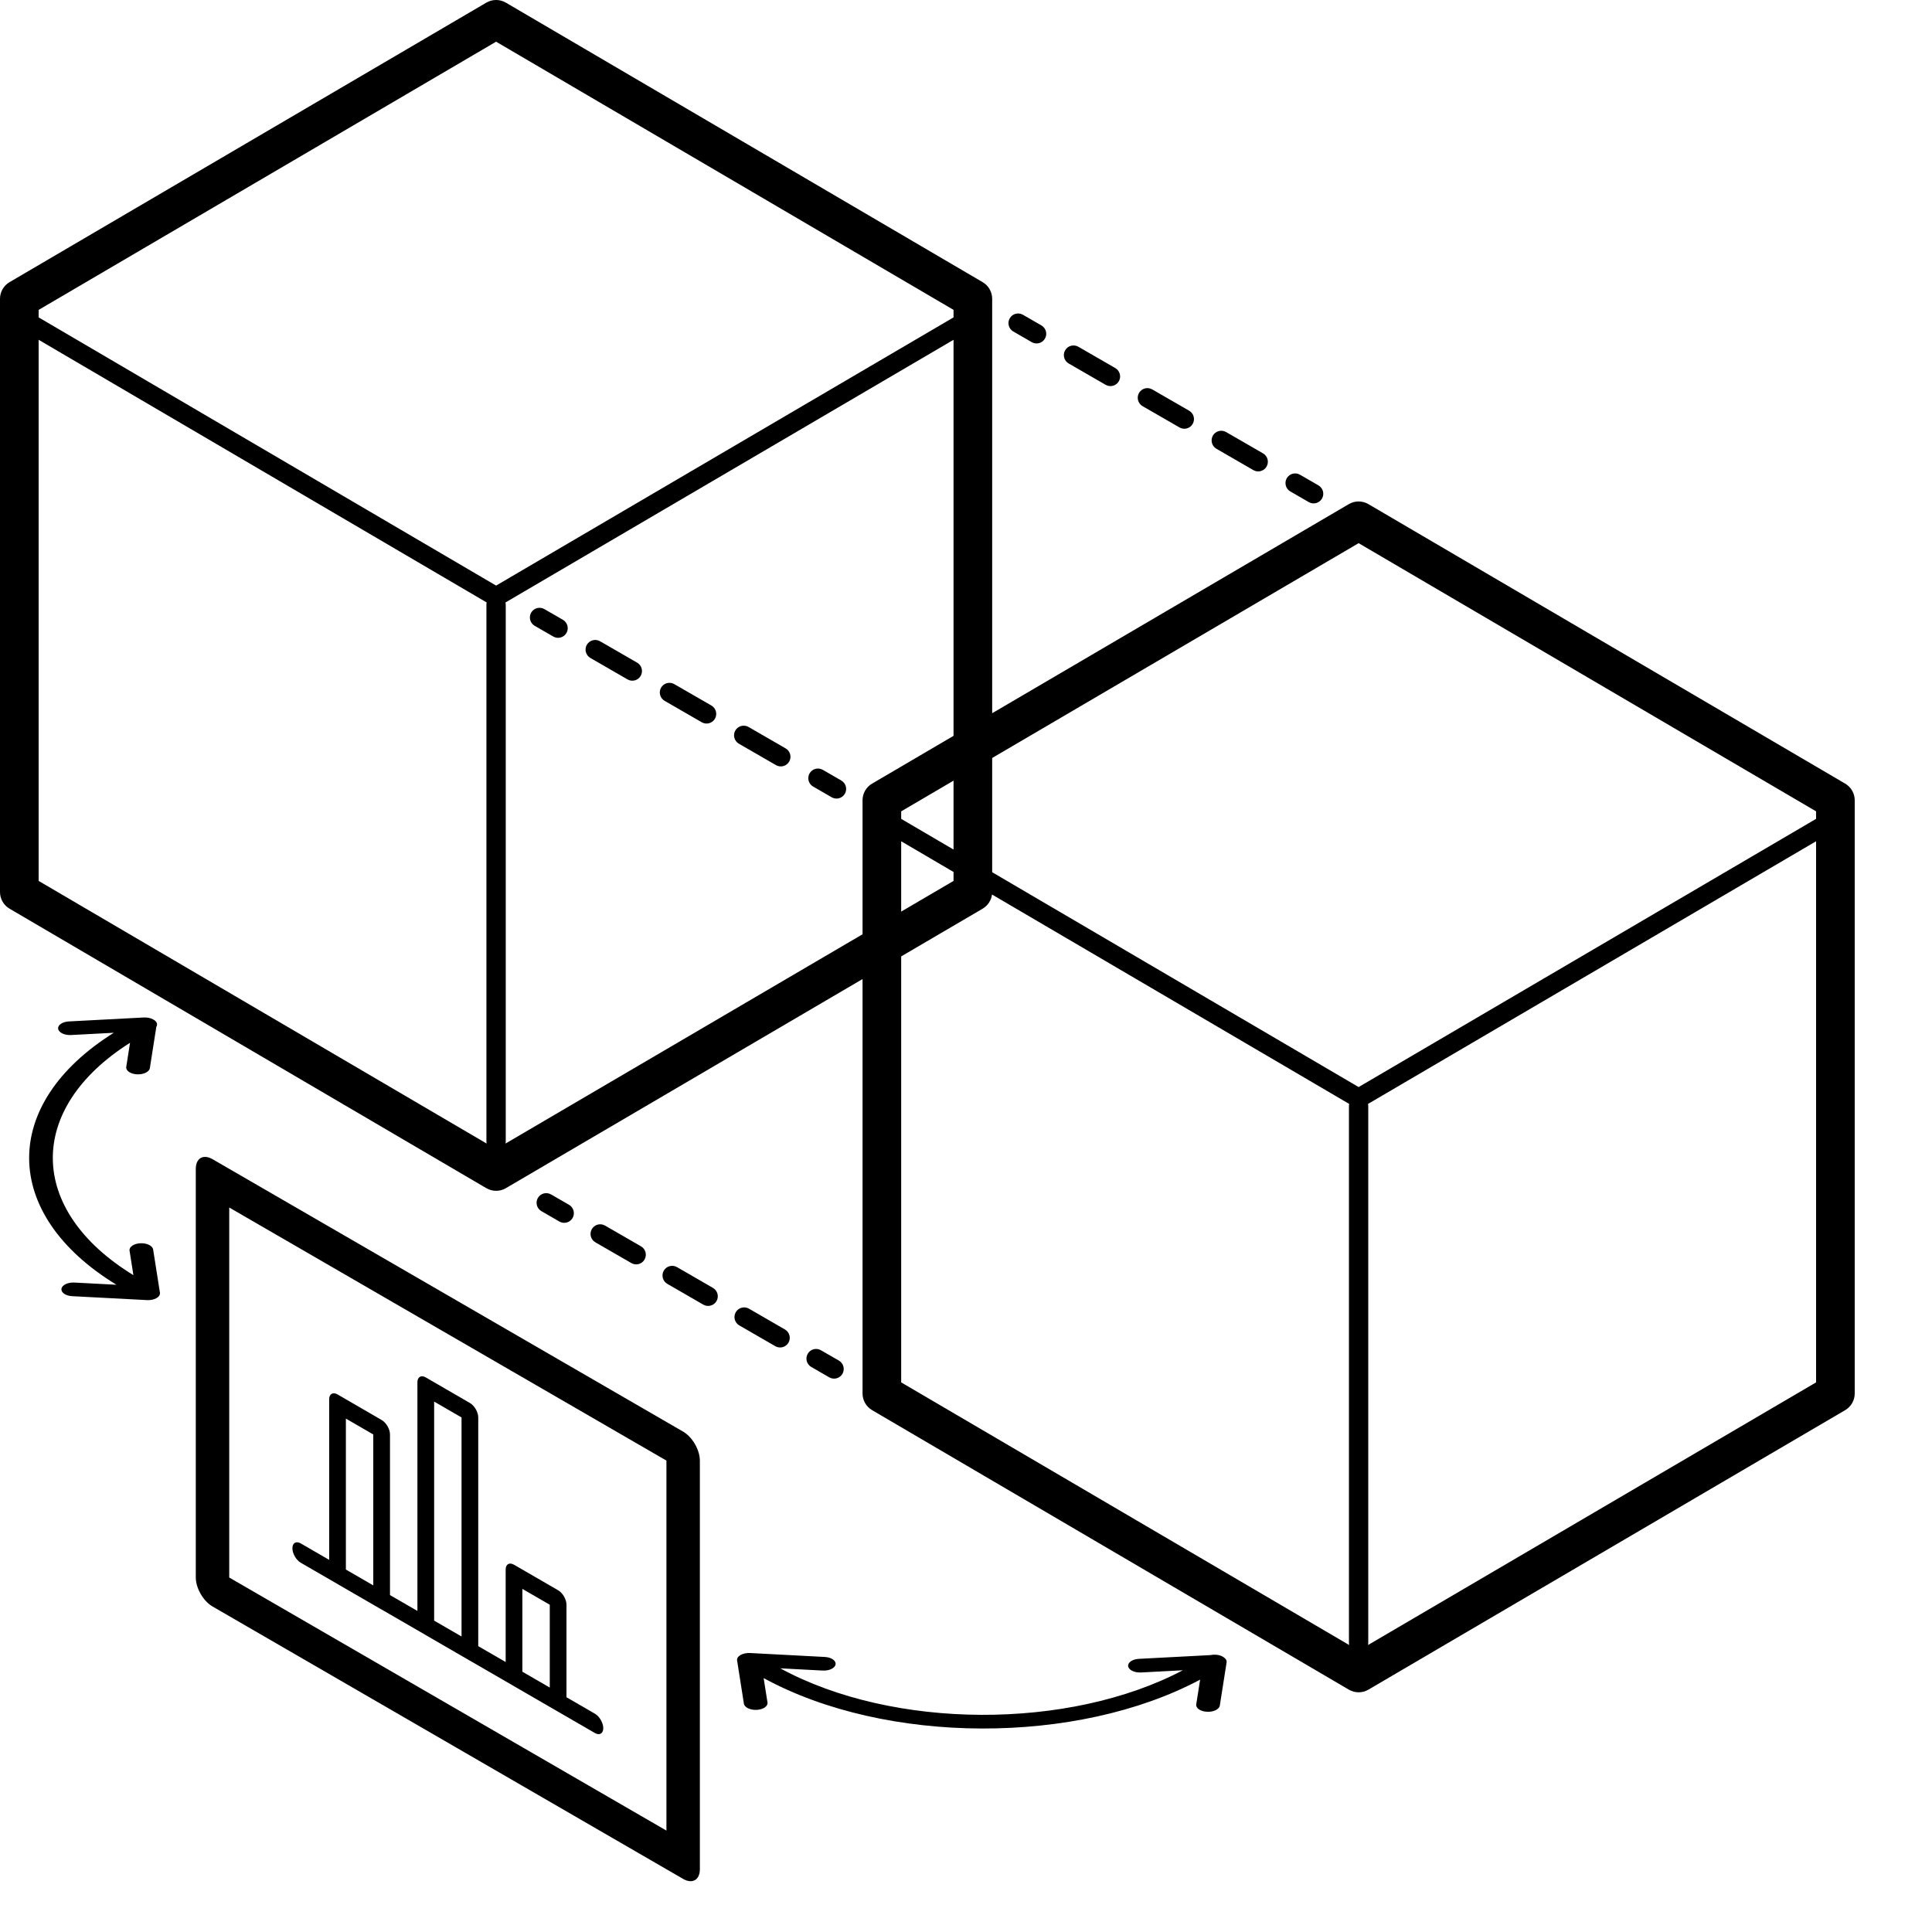
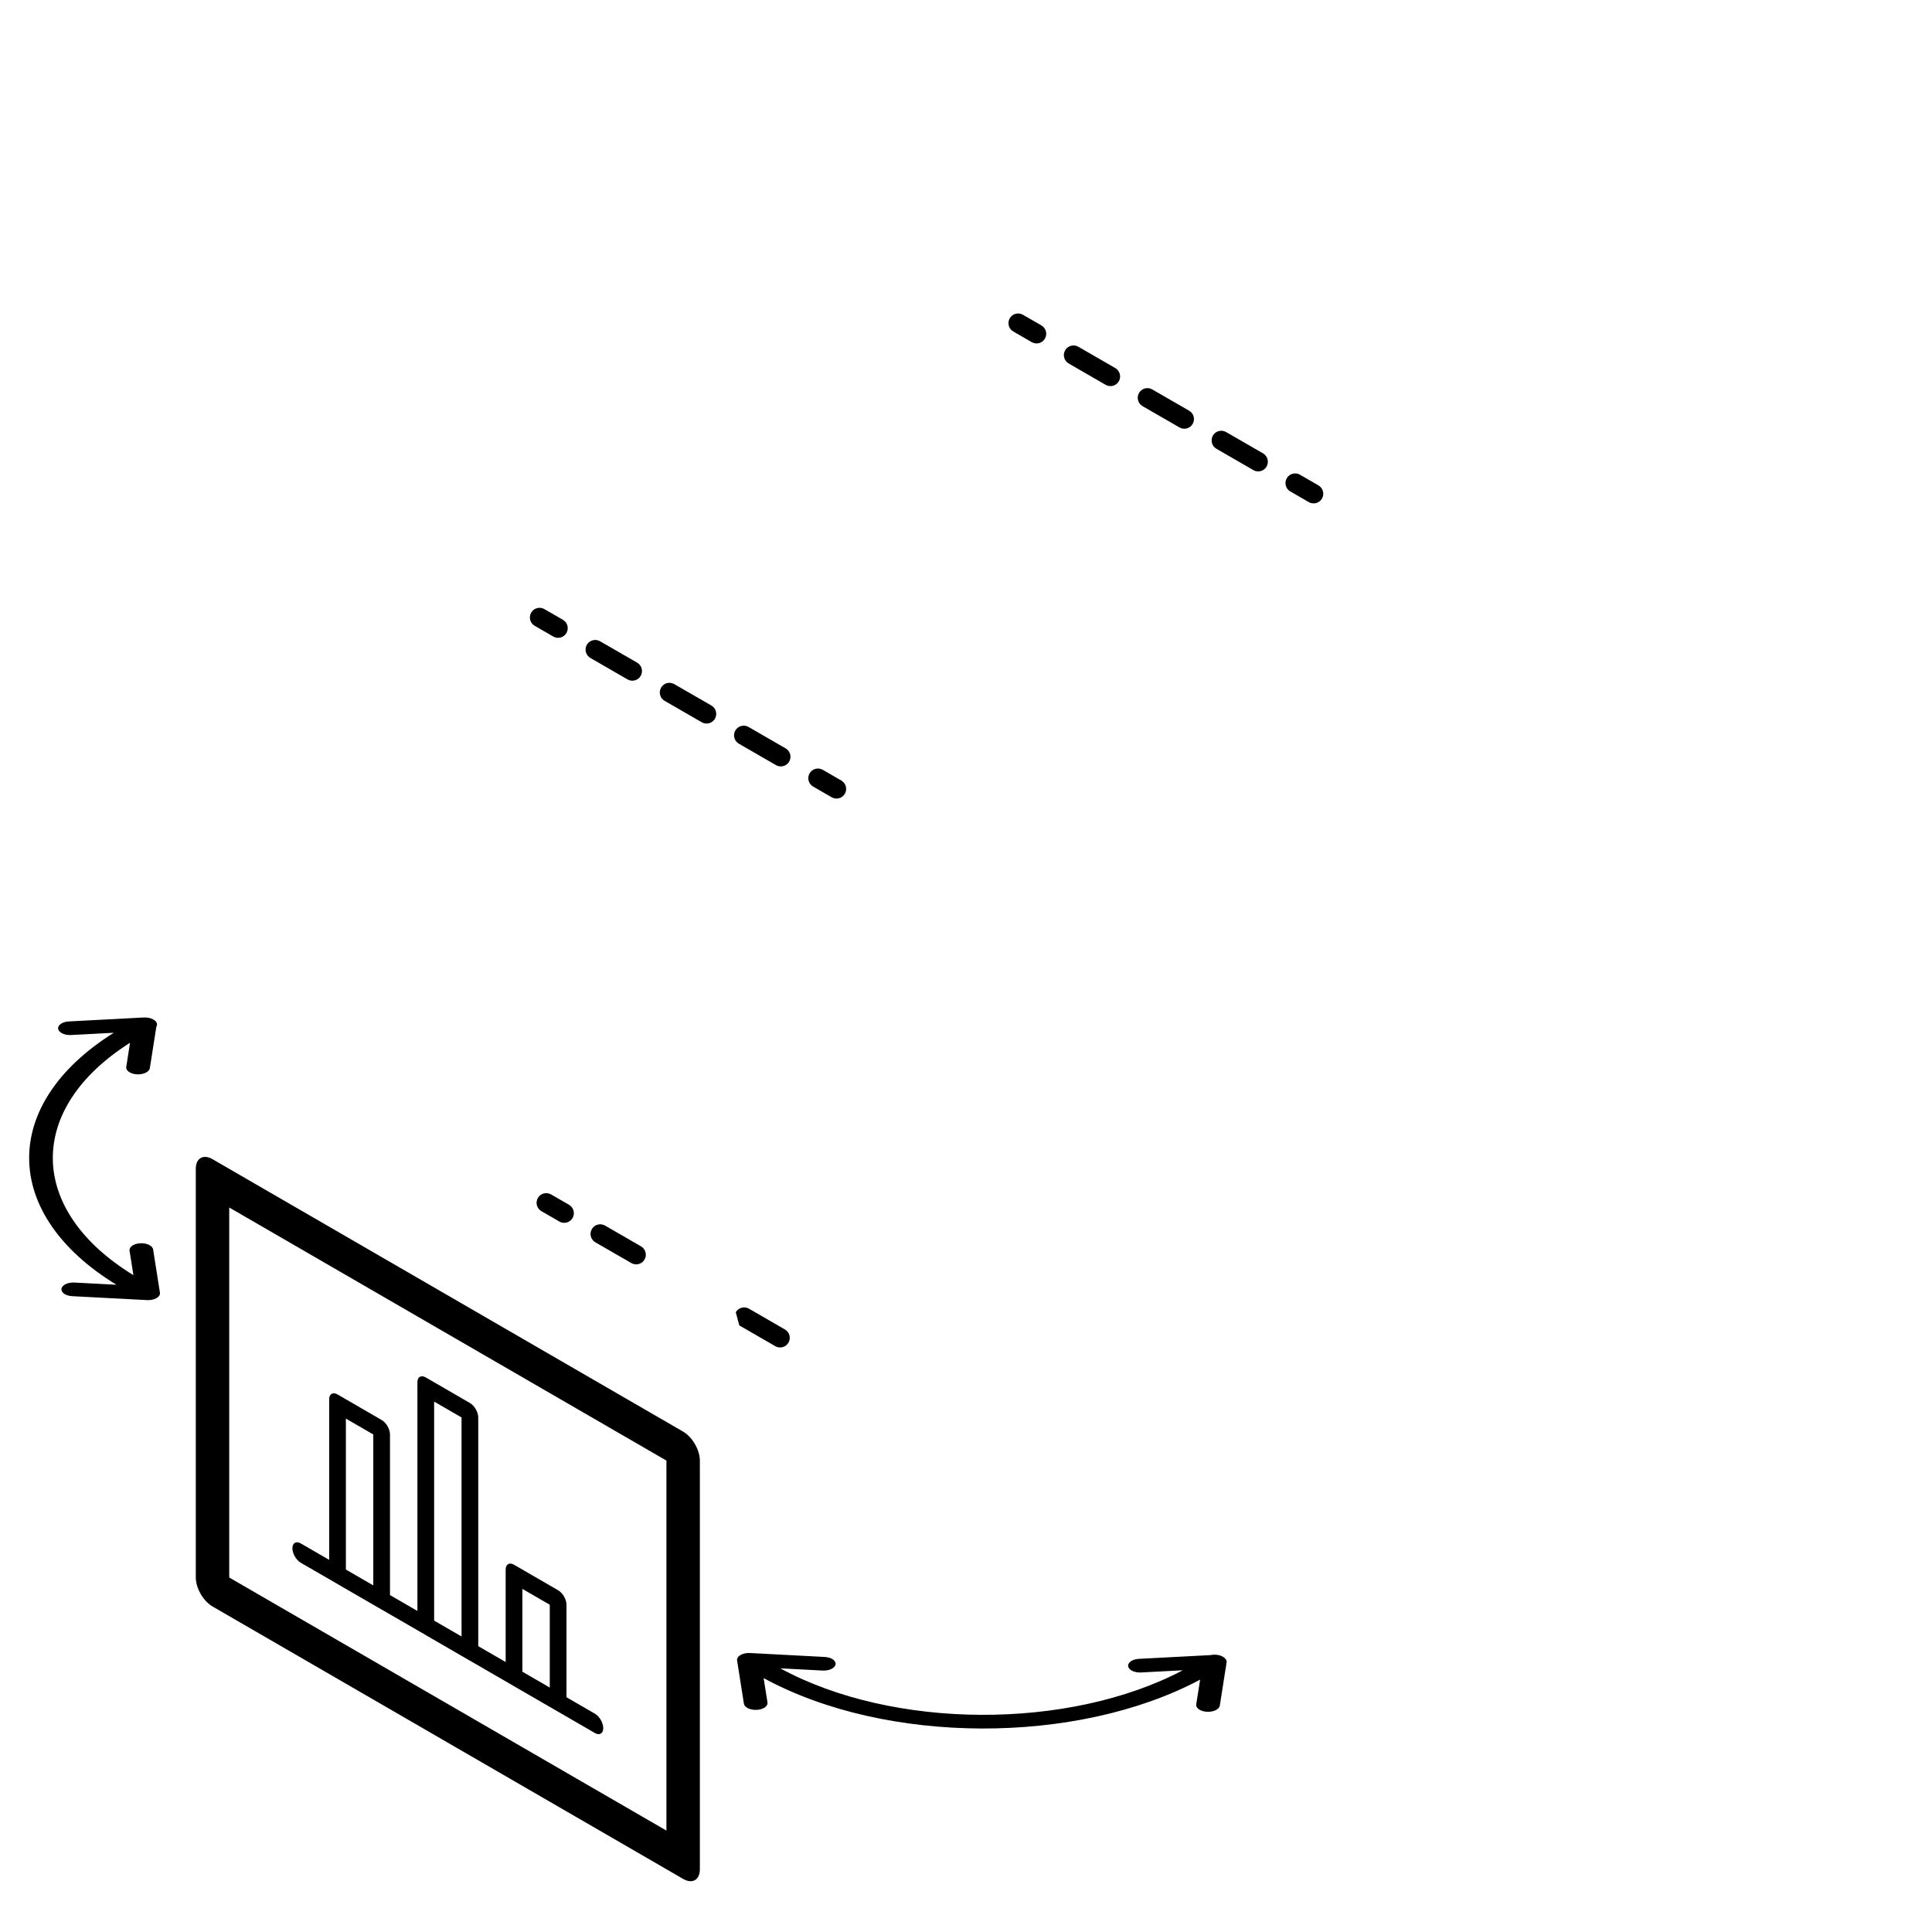
<svg xmlns="http://www.w3.org/2000/svg" width="100" height="100" viewBox="0 0 100 100" fill="none">
  <path fill-rule="evenodd" clip-rule="evenodd" d="M21.605 71.545C21.605 71.269 21.799 71.157 22.038 71.295L24.321 72.618C24.56 72.756 24.754 73.092 24.754 73.368V85.205L26.173 86.026V81.24C26.173 80.964 26.366 80.851 26.605 80.99L28.889 82.312C29.128 82.45 29.321 82.786 29.321 83.062V87.849L30.792 88.701C31.031 88.839 31.224 89.175 31.225 89.451C31.225 89.727 31.031 89.839 30.792 89.701L28.899 88.605C28.896 88.603 28.892 88.602 28.889 88.6L26.605 87.278C26.602 87.276 26.599 87.273 26.596 87.271L24.33 85.96C24.327 85.958 24.324 85.957 24.321 85.956L22.038 84.633C22.036 84.632 22.034 84.63 22.032 84.628L19.764 83.316C19.761 83.314 19.757 83.314 19.754 83.312L17.471 81.99C17.468 81.988 17.466 81.986 17.464 81.985L15.567 80.887C15.328 80.749 15.135 80.413 15.135 80.137C15.135 79.861 15.328 79.749 15.567 79.887L17.038 80.738V72.426C17.038 72.15 17.232 72.038 17.471 72.176L19.754 73.499C19.993 73.637 20.186 73.972 20.186 74.249V82.561L21.605 83.382V71.545ZM27.038 86.527L28.456 87.348V83.061L27.038 82.241V86.527ZM22.471 83.883L23.889 84.704V73.367L22.471 72.546V83.883ZM17.903 81.239L19.321 82.06V74.248L17.903 73.427V81.239Z" fill="black" />
  <path fill-rule="evenodd" clip-rule="evenodd" d="M10.134 60.498C10.134 59.947 10.522 59.723 11 59.999L35.359 74.101C35.837 74.378 36.225 75.05 36.225 75.602V96.753C36.224 97.305 35.837 97.529 35.359 97.252L11 83.151C10.522 82.874 10.134 82.202 10.134 81.65V60.498ZM11.865 81.652L34.494 94.751V75.6L11.865 62.501V81.652Z" fill="black" />
  <path d="M42.694 85.764C43.031 85.782 43.279 85.954 43.249 86.148C43.218 86.342 42.921 86.486 42.584 86.468L40.387 86.352C46.224 89.528 55.317 89.562 61.223 86.453L59.058 86.567C58.721 86.584 58.424 86.441 58.394 86.247C58.363 86.052 58.611 85.879 58.947 85.862L62.651 85.668C62.855 85.626 63.09 85.645 63.264 85.734C63.275 85.739 63.284 85.747 63.294 85.752C63.3 85.755 63.306 85.758 63.312 85.761C63.323 85.768 63.333 85.777 63.343 85.784C63.345 85.785 63.347 85.786 63.349 85.788C63.452 85.859 63.504 85.95 63.489 86.043L63.137 88.281C63.106 88.475 62.808 88.619 62.472 88.601C62.135 88.583 61.887 88.412 61.917 88.217L62.118 86.938C55.737 90.337 45.853 90.311 39.526 86.858L39.725 88.119C39.755 88.313 39.507 88.485 39.17 88.502C38.833 88.52 38.535 88.377 38.504 88.183L38.152 85.945C38.136 85.84 38.201 85.737 38.329 85.663C38.458 85.588 38.637 85.551 38.818 85.56L42.694 85.764Z" fill="black" />
  <path d="M41.903 40.03C42.041 39.791 42.348 39.708 42.587 39.846L43.547 40.401C43.786 40.539 43.868 40.845 43.73 41.084C43.592 41.324 43.286 41.405 43.047 41.267L42.087 40.712C41.848 40.574 41.766 40.269 41.903 40.03Z" fill="black" />
  <path d="M38.06 37.811C38.199 37.572 38.504 37.49 38.743 37.627L40.665 38.737C40.904 38.875 40.986 39.181 40.848 39.42C40.709 39.659 40.404 39.741 40.165 39.603L38.243 38.494C38.005 38.355 37.923 38.05 38.06 37.811Z" fill="black" />
  <path d="M34.218 35.592C34.356 35.353 34.661 35.272 34.9 35.41L36.822 36.518C37.061 36.656 37.143 36.962 37.005 37.202C36.867 37.441 36.561 37.522 36.322 37.384L34.4 36.275C34.162 36.137 34.08 35.831 34.218 35.592Z" fill="black" />
  <path d="M30.375 33.373C30.513 33.135 30.819 33.053 31.058 33.191L32.98 34.3C33.218 34.438 33.3 34.744 33.162 34.983C33.024 35.222 32.719 35.304 32.48 35.166L30.558 34.056C30.319 33.918 30.237 33.612 30.375 33.373Z" fill="black" />
  <path d="M27.493 31.709C27.631 31.471 27.937 31.389 28.176 31.527L29.137 32.081C29.376 32.22 29.457 32.525 29.319 32.764C29.181 33.003 28.876 33.085 28.637 32.947L27.676 32.393C27.437 32.255 27.355 31.948 27.493 31.709Z" fill="black" />
-   <path fill-rule="evenodd" clip-rule="evenodd" d="M25.172 0.137C25.484 -0.046 25.871 -0.046 26.184 0.137L50.861 14.604C51.167 14.784 51.355 15.112 51.355 15.466V36.916L69.816 26.093C70.129 25.91 70.516 25.91 70.828 26.093L95.506 40.56C95.812 40.739 96 41.068 96 41.422V72.126C96 72.481 95.812 72.809 95.506 72.989L70.828 87.456C70.516 87.639 70.129 87.639 69.816 87.456L45.139 72.989C44.833 72.809 44.645 72.481 44.645 72.126V50.676L26.184 61.499C25.871 61.683 25.484 61.682 25.172 61.499L0.494 47.033C0.188 46.853 8.13543e-05 46.525 0 46.17V15.466C0 15.112 0.188 14.783 0.494 14.604L25.172 0.137ZM51.347 46.3C51.307 46.604 51.129 46.875 50.861 47.033L46.645 49.504V71.552L69.831 85.145C69.825 85.115 69.821 85.083 69.821 85.051V57.254C69.821 57.215 69.827 57.177 69.836 57.14L51.347 46.3ZM70.807 57.14C70.815 57.177 70.821 57.215 70.821 57.254V85.051C70.821 85.083 70.817 85.115 70.811 85.145L94 71.552V43.544L70.807 57.14ZM2 45.596L25.186 59.189C25.181 59.159 25.177 59.127 25.177 59.095V31.298C25.177 31.259 25.182 31.22 25.19 31.183L2 17.588V45.596ZM26.163 31.184C26.172 31.221 26.177 31.259 26.177 31.298V59.095C26.177 59.127 26.173 59.158 26.167 59.189L44.645 48.358V41.422C44.645 41.068 44.833 40.739 45.139 40.56L49.355 38.087V17.588L26.163 31.184ZM51.355 39.233V45.146L70.322 56.266L94 42.384V41.995L70.322 28.114L51.355 39.233ZM46.645 47.185L49.355 45.596V45.133L46.645 43.544V47.185ZM46.645 41.996V42.384L49.355 43.973V40.406L46.645 41.996ZM2 16.04V16.428L25.678 30.31L49.355 16.428V16.039L25.678 2.158L2 16.04Z" fill="black" />
-   <path d="M41.808 70.071C41.946 69.832 42.251 69.75 42.49 69.888L43.422 70.425C43.661 70.563 43.742 70.87 43.605 71.109C43.466 71.348 43.161 71.429 42.922 71.291L41.99 70.753C41.751 70.615 41.67 70.31 41.808 70.071Z" fill="black" />
-   <path d="M38.083 67.92C38.221 67.682 38.527 67.599 38.766 67.737L40.628 68.813C40.867 68.951 40.949 69.257 40.812 69.496C40.673 69.735 40.367 69.816 40.128 69.678L38.266 68.603C38.027 68.465 37.945 68.159 38.083 67.92Z" fill="black" />
-   <path d="M34.357 65.77C34.496 65.531 34.802 65.448 35.041 65.586L36.903 66.662C37.142 66.8 37.224 67.106 37.086 67.345C36.948 67.584 36.642 67.666 36.403 67.528L34.541 66.453C34.302 66.315 34.22 66.009 34.357 65.77Z" fill="black" />
+   <path d="M38.083 67.92C38.221 67.682 38.527 67.599 38.766 67.737L40.628 68.813C40.867 68.951 40.949 69.257 40.812 69.496C40.673 69.735 40.367 69.816 40.128 69.678L38.266 68.603Z" fill="black" />
  <path d="M7.441 52.665C7.622 52.655 7.802 52.693 7.931 52.767C7.937 52.77 7.942 52.775 7.947 52.779C7.957 52.785 7.968 52.789 7.978 52.795C8.132 52.896 8.166 53.033 8.091 53.151L7.756 55.288C7.725 55.482 7.426 55.624 7.09 55.607C6.753 55.589 6.505 55.417 6.535 55.223L6.73 53.974C1.344 57.384 1.403 62.632 6.905 66.002L6.706 64.735C6.676 64.54 6.924 64.369 7.261 64.351C7.597 64.334 7.895 64.477 7.926 64.671L8.278 66.909C8.295 67.013 8.229 67.117 8.101 67.191C7.972 67.265 7.793 67.303 7.612 67.293L3.735 67.09C3.399 67.073 3.151 66.9 3.182 66.706C3.212 66.511 3.51 66.368 3.847 66.385L6.027 66.499C0.048 62.847 0.003 57.14 5.891 53.456L3.676 53.573C3.339 53.59 3.041 53.447 3.011 53.252C2.98 53.058 3.229 52.886 3.565 52.869L7.441 52.665Z" fill="black" />
  <path d="M30.633 63.62C30.771 63.381 31.077 63.298 31.316 63.436L33.179 64.511C33.418 64.649 33.499 64.956 33.361 65.195C33.223 65.434 32.918 65.515 32.679 65.377L30.816 64.302C30.577 64.164 30.495 63.859 30.633 63.62Z" fill="black" />
  <path d="M27.84 62.006C27.978 61.768 28.284 61.686 28.523 61.824L29.454 62.361C29.693 62.499 29.774 62.806 29.637 63.044C29.499 63.283 29.193 63.365 28.954 63.227L28.023 62.689C27.783 62.551 27.702 62.245 27.84 62.006Z" fill="black" />
  <path d="M66.603 24.753C66.742 24.515 67.047 24.433 67.286 24.571L68.242 25.123C68.481 25.261 68.564 25.567 68.426 25.806C68.288 26.045 67.981 26.127 67.742 25.989L66.786 25.437C66.547 25.299 66.466 24.992 66.603 24.753Z" fill="black" />
  <path d="M62.779 22.546C62.917 22.307 63.224 22.225 63.463 22.363L65.375 23.467C65.614 23.605 65.695 23.911 65.558 24.15C65.42 24.389 65.114 24.471 64.875 24.334L62.963 23.229C62.724 23.091 62.642 22.785 62.779 22.546Z" fill="black" />
  <path d="M58.956 20.338C59.094 20.099 59.4 20.018 59.639 20.156L61.551 21.259C61.79 21.397 61.871 21.703 61.733 21.942C61.595 22.181 61.29 22.264 61.051 22.125L59.139 21.022C58.9 20.884 58.818 20.578 58.956 20.338Z" fill="black" />
  <path d="M55.132 18.13C55.27 17.892 55.576 17.81 55.815 17.948L57.727 19.051C57.966 19.189 58.048 19.496 57.91 19.735C57.772 19.974 57.466 20.055 57.227 19.918L55.315 18.814C55.076 18.676 54.994 18.369 55.132 18.13Z" fill="black" />
  <path d="M52.265 16.475C52.403 16.236 52.708 16.154 52.947 16.293L53.903 16.844C54.142 16.982 54.224 17.288 54.086 17.527C53.948 17.766 53.642 17.848 53.403 17.71L52.447 17.158C52.208 17.02 52.127 16.714 52.265 16.475Z" fill="black" />
</svg>